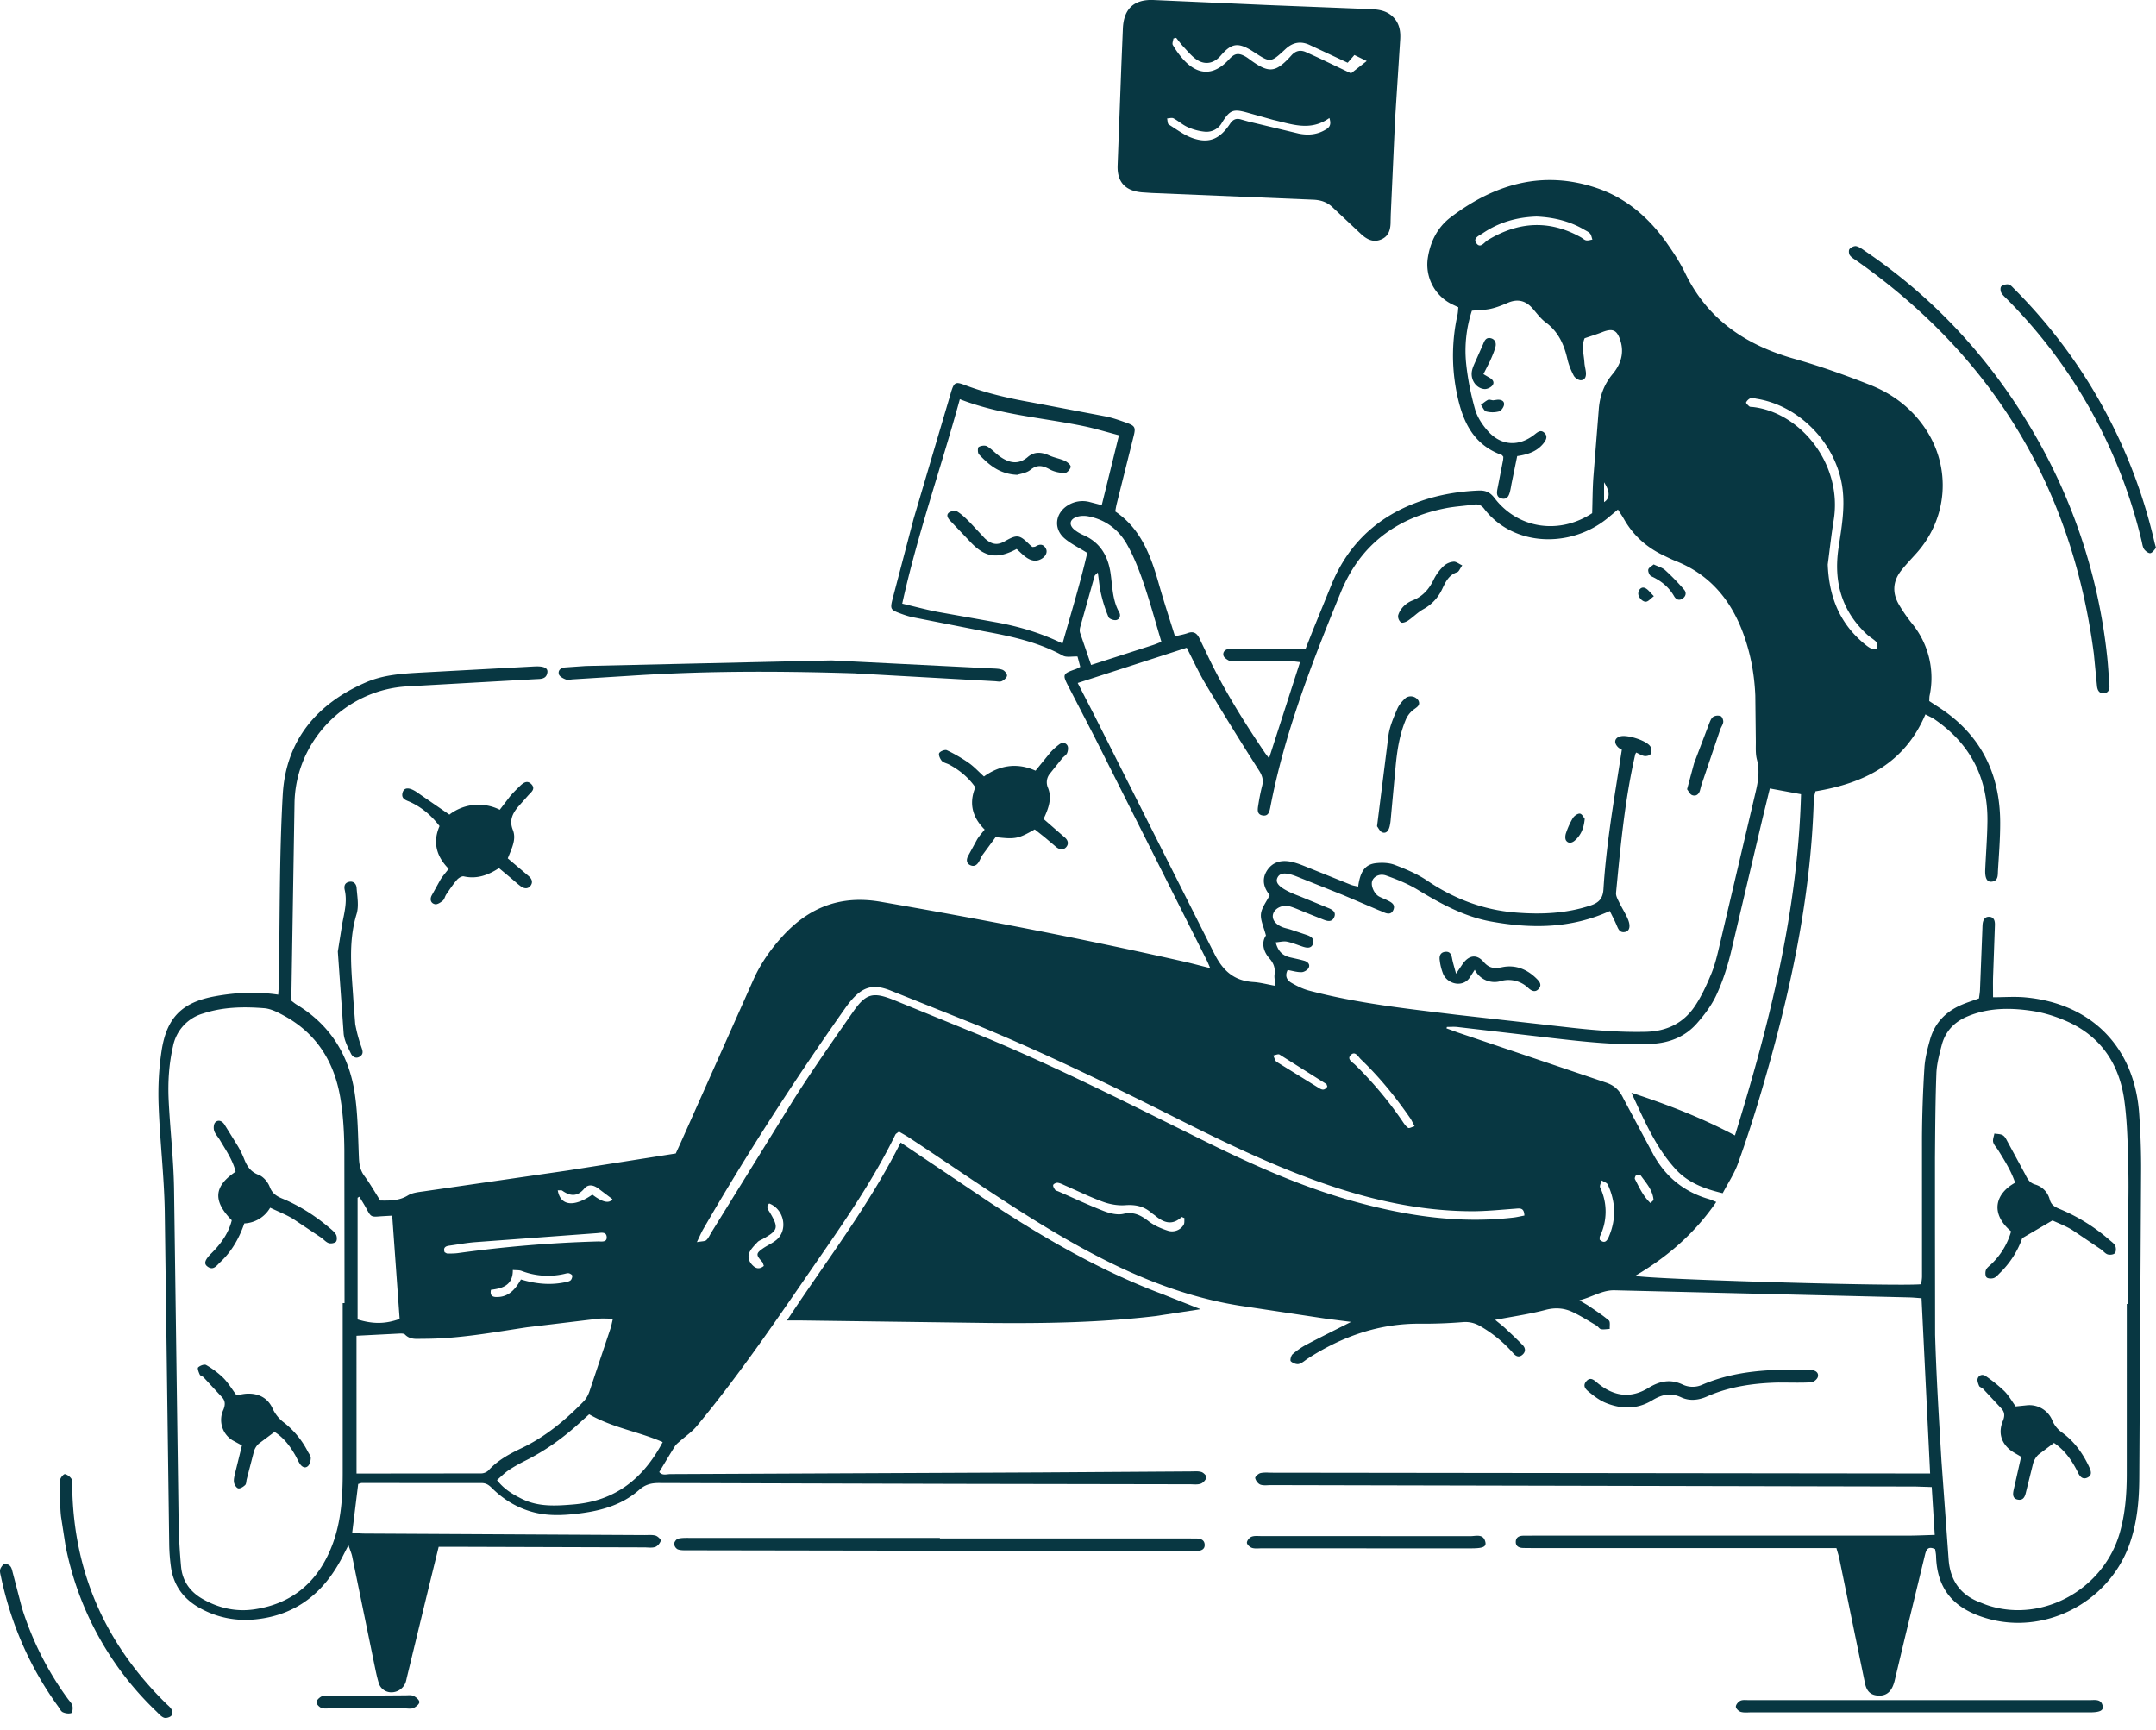
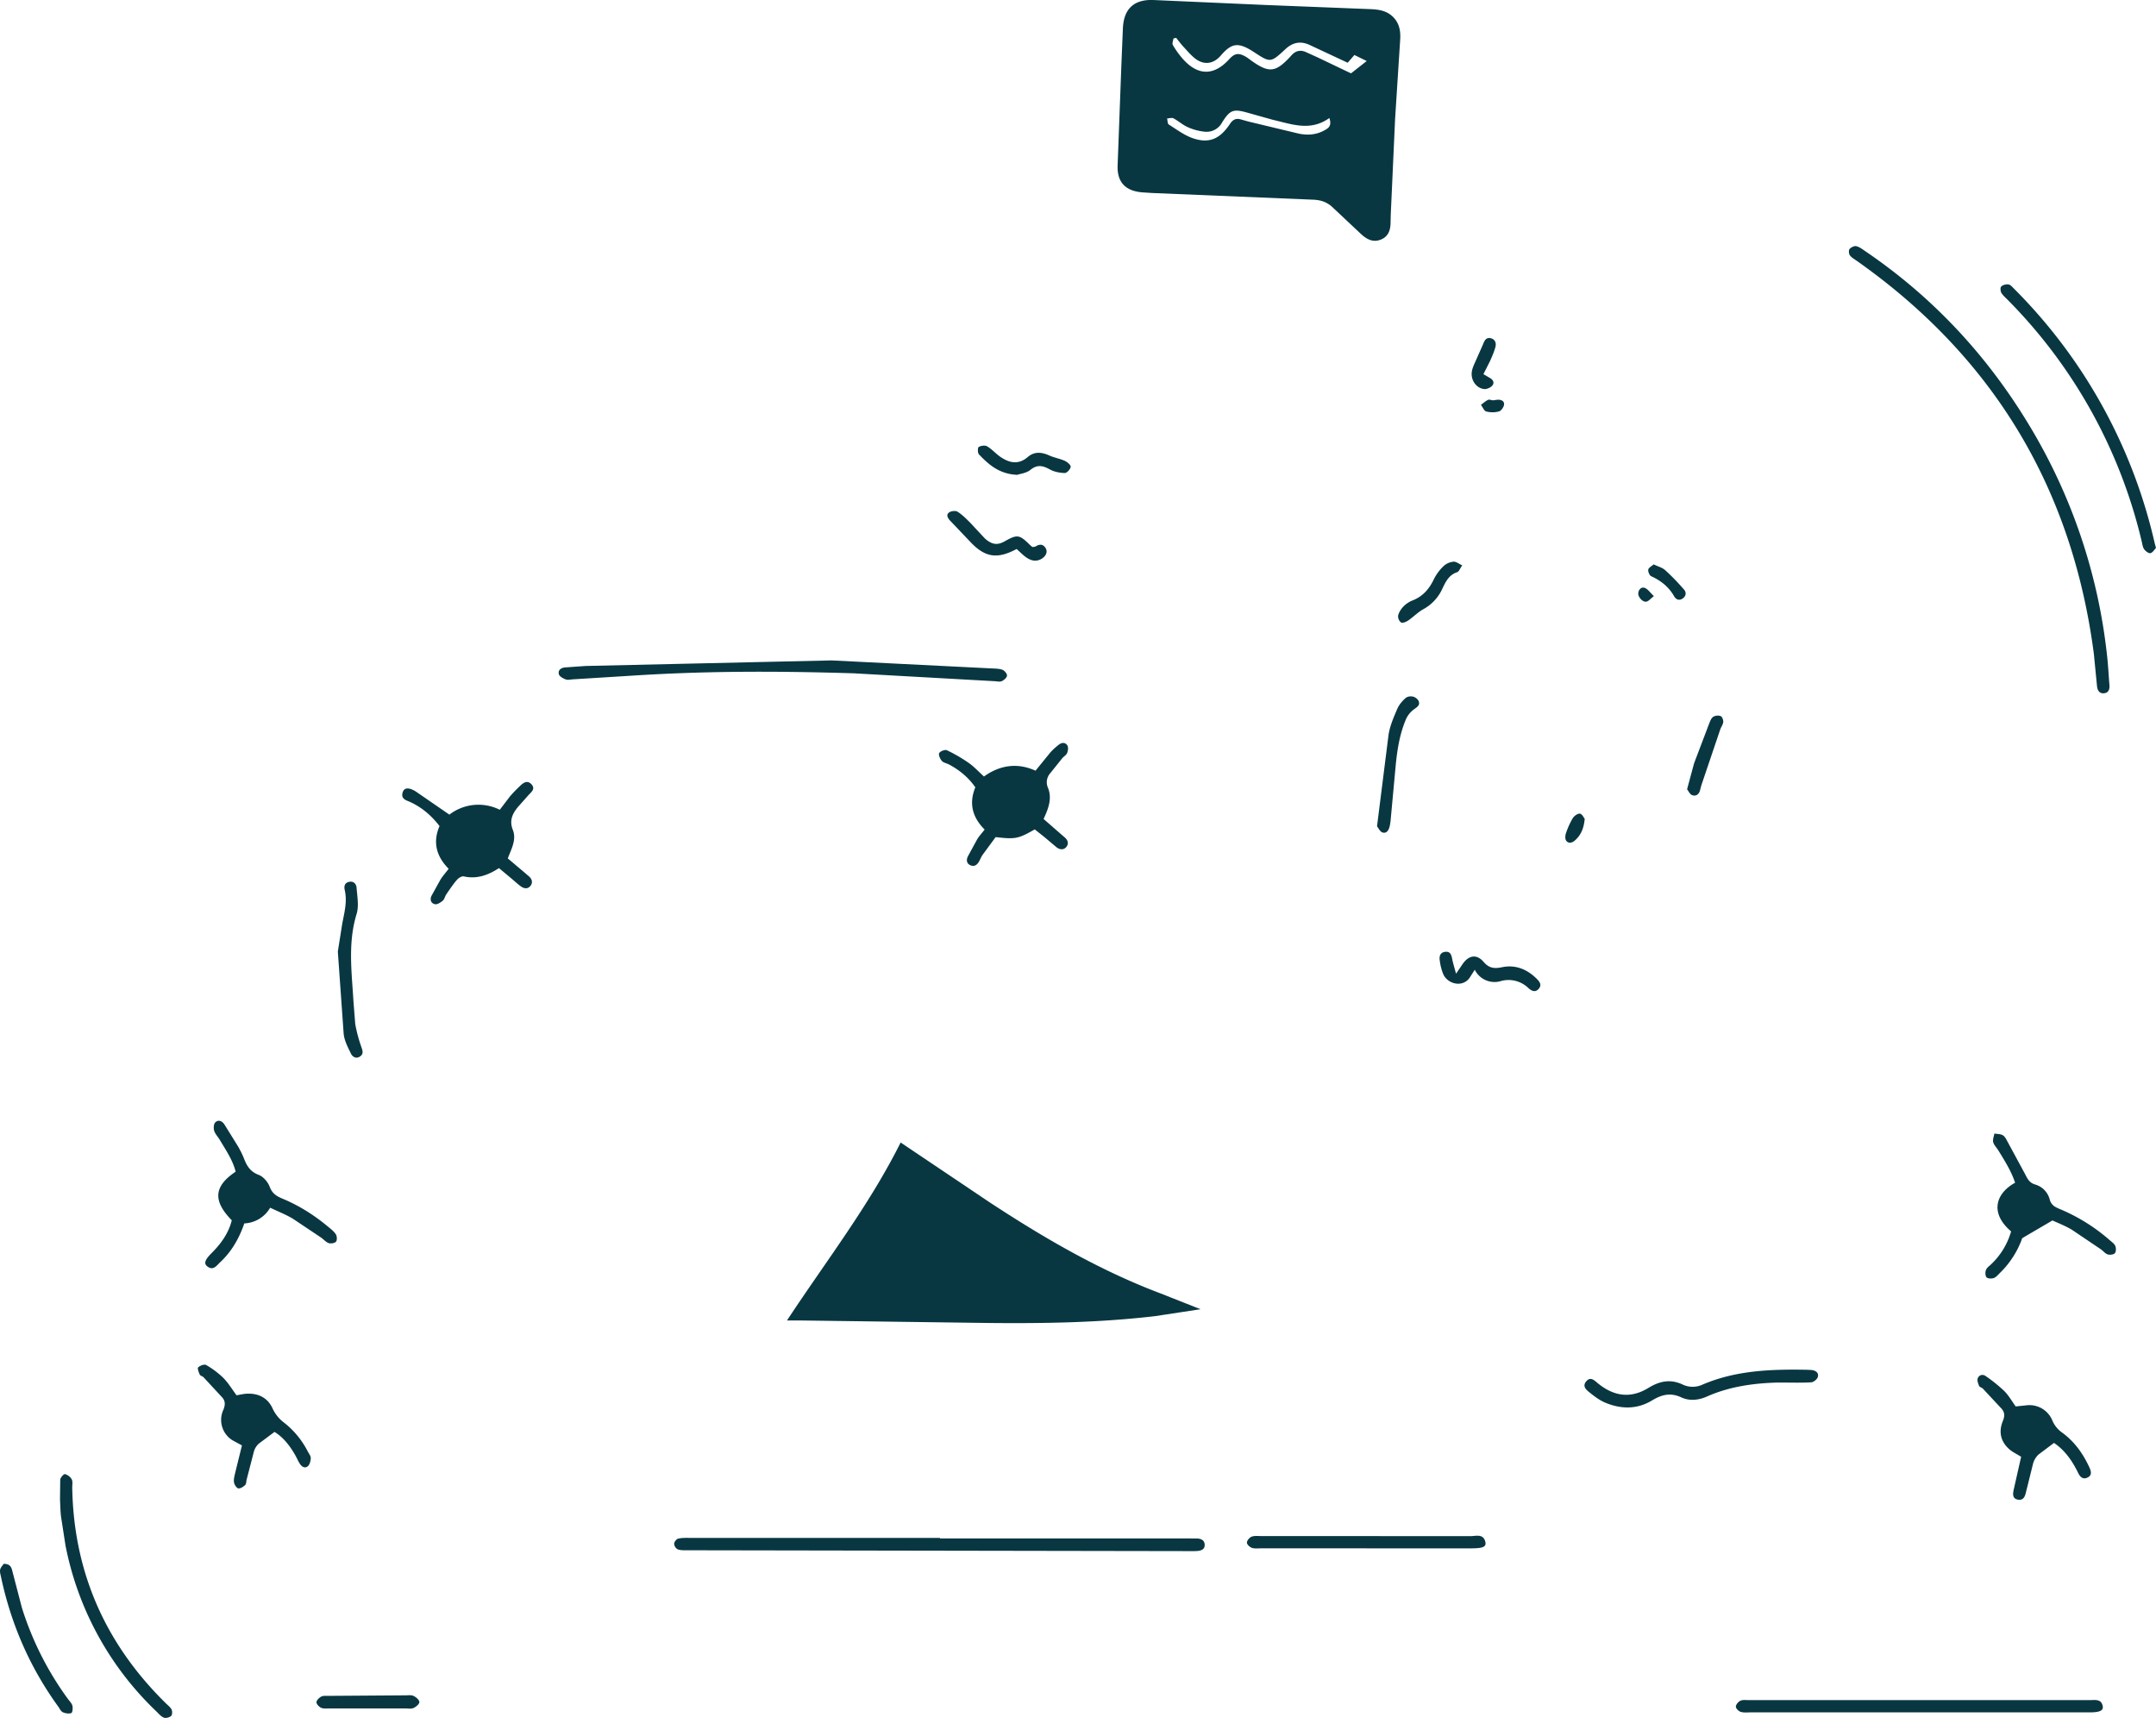
<svg xmlns="http://www.w3.org/2000/svg" width="81" height="65" fill="#083742">
-   <path d="M54.35 38.637l.405.148 5.576 1.885c.325.108.513.29.663.606l1.131 2.115c.462.83 1.149 1.387 2.067 1.654.084.024.164.063.287.112-.802 1.17-1.828 2.061-3.04 2.772.322.13 9.991.41 10.739.317.01-.094.031-.195.031-.296l-.001-5.209c.005-.875.036-1.75.091-2.623.022-.357.115-.715.212-1.062.174-.62.586-1.046 1.172-1.301.207-.09.423-.156.667-.245.012-.101.034-.216.038-.333l.089-2.264c.003-.061.003-.121.008-.181.014-.168.083-.307.271-.287.168.018.196.167.192.311l-.069 1.947c-.007.237-.001.476-.001.763.423 0 .829-.033 1.23.006 2.484.237 4.087 1.882 4.26 4.368.048.693.075 1.388.073 2.082l-.069 11.599c-.005.88-.084 1.749-.399 2.581-.812 2.139-3.185 3.333-5.343 2.695-1.058-.313-1.855-.94-1.893-2.336-.003-.089-.023-.177-.034-.26-.299-.143-.345.058-.393.258l-.736 3.035-.388 1.628a1.42 1.42 0 0 1-.052.173c-.106.292-.297.424-.578.406-.263-.017-.42-.146-.487-.452l-.403-1.95-.564-2.749c-.025-.118-.064-.232-.108-.391h-.533-10.84c-.136 0-.272 0-.408-.004-.154-.005-.274-.07-.266-.239s.134-.221.286-.222l.363-.002 14.105-.001c.313 0 .626-.016.986-.026l-.113-1.798-.599-.02-24.218-.053c-.136 0-.283.025-.404-.018-.088-.032-.176-.151-.196-.246-.01-.05.118-.169.199-.188.144-.033.3-.015.451-.015l24.127.029h.58l-.323-6.583c-.169-.012-.317-.027-.465-.031l-11.062-.267c-.465-.012-.829.249-1.327.376.164.1.275.159.377.229.248.17.503.334.73.529.059.051.025.209.034.317-.11.005-.223.029-.328.01-.064-.012-.11-.102-.174-.139-.299-.175-.592-.364-.905-.51s-.644-.171-1.005-.076c-.597.158-1.212.245-1.894.375.146.121.27.214.382.318.221.206.441.412.651.628.108.111.122.248-.003.36-.131.119-.25.064-.351-.052a4.81 4.81 0 0 0-1.257-1.028 1.08 1.08 0 0 0-.647-.14c-.527.042-1.057.062-1.585.058-1.547-.012-2.936.476-4.221 1.305-.114.073-.221.179-.345.209-.092.021-.23-.035-.301-.104-.035-.033.008-.21.068-.264a2.77 2.77 0 0 1 .52-.36c.533-.282 1.073-.548 1.676-.853l-.893-.114-3.314-.499c-2.705-.436-5.108-1.634-7.408-3.038-1.688-1.03-3.31-2.168-4.963-3.256-.134-.089-.277-.165-.408-.243-.068.057-.116.078-.133.113-.803 1.649-1.839 3.154-2.878 4.658-1.476 2.138-2.926 4.295-4.587 6.296-.178.215-.42.377-.631.565-.065.058-.14.113-.185.185-.201.318-.391.642-.591.973.118.144.28.078.416.077l13.923-.063 5.624-.037c.136 0 .279-.017.405.021.082.024.204.152.191.202-.025.094-.122.206-.214.238-.122.044-.269.022-.404.022L36 55.748l-11.247-.032c-.286-.001-.515.058-.738.256-.674.596-1.51.806-2.376.902-.524.059-1.054.078-1.577-.056-.618-.158-1.141-.476-1.587-.919-.116-.116-.219-.182-.385-.182-1.496.003-2.994-.002-4.49-.002-.043 0-.084.021-.143.036l-.226 1.84c.158.008.314.023.471.024l10.522.056c.136 0 .279-.015.405.02.082.023.21.148.197.191-.028.094-.12.205-.21.236-.122.042-.269.017-.405.016l-7.211-.022h-.519l-.404 1.648-.79 3.255c-.018.074-.029.15-.059.218a.57.57 0 0 1-.54.345.49.49 0 0 1-.465-.37c-.065-.216-.109-.439-.155-.66l-.838-4.079c-.023-.111-.071-.215-.139-.419l-.236.461c-.686 1.32-1.72 2.165-3.236 2.325-.74.078-1.446-.058-2.101-.417-.622-.341-1.005-.858-1.098-1.57a6.93 6.93 0 0 1-.062-.811l-.168-12.549c-.025-1.327-.184-2.651-.231-3.978-.025-.675.01-1.361.111-2.028.191-1.255.77-1.829 2.009-2.054.772-.141 1.555-.181 2.374-.06.007-.135.019-.267.021-.398.043-2.371.014-4.745.148-7.11.115-2.04 1.276-3.43 3.142-4.232.65-.279 1.348-.322 2.043-.361l4.256-.23c.354-.019.526.049.502.223-.037.269-.269.244-.459.255l-4.799.27c-2.328.126-4.202 2.058-4.242 4.381l-.113 6.975c-.003.151 0 .301 0 .459.073.054.129.102.191.14 1.262.761 1.97 1.903 2.184 3.331.12.802.123 1.623.158 2.436.011.25.051.463.205.672.214.29.394.606.595.923.357.004.707.014 1.043-.193.171-.104.4-.124.608-.154l5.38-.78 4.072-.641.19-.415 2.73-6.119c.274-.612.656-1.152 1.109-1.645.995-1.082 2.186-1.534 3.668-1.277 3.824.662 7.633 1.396 11.418 2.253.303.069.603.151.964.24-.058-.134-.084-.202-.116-.267l-4.249-8.456-.956-1.85c-.239-.46-.228-.486.27-.661.055-.019.105-.052.17-.084l-.104-.389c-.206-.009-.413.043-.55-.033-.93-.512-1.945-.728-2.972-.916l-2.665-.525c-.161-.033-.32-.087-.475-.145-.358-.133-.382-.165-.29-.529l.793-3.02 1.386-4.687.024-.087c.113-.36.166-.389.511-.258.808.307 1.644.499 2.494.649l2.802.532c.265.053.524.146.779.237.324.115.354.174.272.501l-.637 2.547c-.022.086-.035.175-.055.284.985.665 1.348 1.698 1.652 2.771.181.636.389 1.264.593 1.92.196-.048.343-.071.479-.121.218-.082.346.005.437.195l.294.612c.606 1.288 1.359 2.491 2.153 3.668.041.062.089.119.171.227l1.164-3.611c-.139-.014-.252-.036-.367-.036-.681-.003-1.36 0-2.041 0-.075 0-.164.029-.223-.001-.095-.048-.223-.122-.245-.208-.04-.161.095-.249.244-.255.302-.013.604-.006.907-.006h1.936l.277-.704.718-1.761c.649-1.538 1.787-2.555 3.358-3.09.69-.235 1.403-.354 2.133-.385.268-.012.439.058.608.28.877 1.15 2.421 1.392 3.67.57.014-.431.014-.882.044-1.333l.208-2.615c.043-.475.204-.905.518-1.28.306-.366.442-.789.287-1.267-.127-.391-.289-.459-.68-.306-.21.083-.426.149-.66.229-.126.292-.028.607-.008.918.007.12.043.238.055.357.015.147-.021.299-.189.303-.091.002-.224-.089-.269-.175-.104-.199-.191-.414-.24-.633-.125-.542-.339-1.015-.806-1.361-.191-.141-.338-.344-.497-.526-.262-.299-.566-.373-.936-.213-.207.09-.421.175-.64.223s-.447.048-.706.072a4.82 4.82 0 0 0-.216 1.984c.061.581.177 1.162.336 1.724.083.293.273.577.477.809.498.565 1.172.601 1.763.13.114-.09.225-.184.356-.066.144.13.078.273-.025.401-.242.303-.58.42-.989.48l-.205 1c-.021.103-.035.209-.06.311-.041.171-.104.338-.328.28-.196-.052-.176-.218-.146-.372l.208-1.066c.008-.044.007-.088.011-.126-.025-.028-.04-.062-.064-.07-1.155-.42-1.515-1.399-1.714-2.472a7.03 7.03 0 0 1 .055-2.79c.019-.087.02-.177.032-.286l-.243-.115a1.66 1.66 0 0 1-.906-1.723c.092-.625.368-1.17.865-1.546 1.645-1.247 3.463-1.78 5.486-1.095 1.12.379 1.986 1.137 2.657 2.104.241.346.476.704.658 1.082.843 1.746 2.277 2.711 4.097 3.227.97.276 1.926.615 2.865.987.84.334 1.553.873 2.065 1.638.986 1.471.845 3.371-.34 4.689-.192.213-.392.421-.568.646-.312.399-.338.834-.087 1.269a5.96 5.96 0 0 0 .487.708 3.22 3.22 0 0 1 .669 2.723c-.011.058-.008.12-.013.2l.293.192c1.605 1.014 2.367 2.49 2.372 4.367.002.603-.047 1.207-.083 1.811-.01.171.017.391-.241.417-.173.018-.251-.137-.238-.451.027-.604.075-1.207.083-1.81.021-1.632-.639-2.92-1.993-3.844-.097-.066-.208-.112-.337-.182-.776 1.829-2.287 2.587-4.131 2.891-.022.104-.059.203-.062.303-.108 3.788-.926 7.449-1.996 11.062-.261.881-.544 1.757-.854 2.621-.136.378-.368.723-.572 1.112-.677-.158-1.296-.389-1.759-.891-.765-.83-1.195-1.864-1.672-2.883 1.328.434 2.615.928 3.891 1.604 1.301-4.203 2.361-8.422 2.482-12.819l-1.172-.216-.282 1.158-1.185 5.022c-.133.539-.308 1.077-.541 1.58-.181.389-.452.75-.739 1.073-.439.495-1.022.726-1.688.761-1.29.065-2.565-.082-3.841-.229l-3.465-.404c-.129-.014-.261-.002-.392-.002l-.014.053.001.004zM40.487 25.656l.638 1.239 4.479 8.897c.327.664.739 1.053 1.479 1.102.274.018.545.093.836.144-.017-.184-.05-.306-.035-.422.032-.238-.025-.421-.192-.609-.248-.28-.3-.616-.131-.86-.084-.329-.211-.578-.187-.81s.2-.448.327-.704a5.74 5.74 0 0 1-.073-.106c-.187-.28-.2-.571-.009-.848s.481-.364.799-.319c.191.027.381.095.563.167l1.764.71c.088.035.184.048.28.072.078-.57.26-.832.662-.88.232-.027.495-.019.711.063.42.16.847.34 1.217.59 1.011.684 2.106 1.103 3.324 1.201.956.077 1.901.04 2.822-.267.305-.102.459-.26.48-.61.046-.752.132-1.504.233-2.251.134-.986.3-1.966.457-2.988-.034-.023-.103-.053-.151-.104-.163-.171-.115-.347.102-.401.272-.066.984.162 1.122.383.045.073.045.206.008.285-.024.052-.156.085-.23.073-.109-.018-.209-.086-.311-.131-.023.044-.034.056-.036.071-.394 1.711-.553 3.455-.721 5.197-.012.118.065.251.122.367.103.217.24.419.329.64.102.251.054.429-.102.464-.222.051-.272-.126-.339-.281-.075-.172-.163-.338-.244-.504-1.471.666-2.951.666-4.446.397-1.013-.181-1.899-.666-2.77-1.195-.369-.224-.78-.39-1.189-.535-.251-.089-.479.044-.527.222s.085.473.267.568c.093.049.193.086.289.132.152.074.331.155.246.364-.088.214-.265.143-.423.069-.041-.019-.084-.033-.126-.051l-1.333-.568-1.766-.706c-.391-.153-.606-.138-.7.034-.104.19.027.356.458.561.15.072.307.127.46.19l1.005.414c.152.063.28.156.198.339s-.238.152-.389.093l-.673-.268c-.196-.078-.389-.169-.59-.23-.273-.084-.574.057-.64.279-.057.197.079.392.358.5.098.038.204.056.304.089l.601.201c.158.053.293.142.237.324-.058.189-.225.168-.379.118-.2-.065-.397-.15-.603-.191-.126-.025-.266.014-.421.027.089.346.271.502.544.565.176.041.354.076.528.126.13.037.231.137.166.266-.041.082-.173.162-.267.164-.174.003-.349-.052-.522-.082-.117.23-.023.387.142.482.206.119.427.229.656.29 1.816.482 3.68.681 5.538.908l4.053.457c1.022.119 2.043.209 3.074.184.788-.019 1.414-.33 1.843-.974.249-.373.438-.791.61-1.206.137-.333.221-.69.304-1.042l1.358-5.771c.1-.416.162-.812.051-1.238-.06-.229-.037-.48-.041-.721l-.019-1.676c-.029-.711-.146-1.411-.368-2.09-.447-1.374-1.254-2.432-2.641-2.976-.154-.061-.302-.137-.452-.209-.631-.303-1.129-.749-1.475-1.361-.064-.114-.14-.222-.225-.357l-.401.334c-1.4 1.132-3.539 1.059-4.627-.364-.107-.14-.223-.179-.389-.155-.343.05-.692.067-1.033.132-1.87.361-3.232 1.38-3.961 3.159-1.076 2.626-2.109 5.269-2.647 8.072-.034.173-.071.354-.292.316-.232-.041-.184-.245-.16-.404.037-.238.084-.476.143-.709.056-.219.007-.383-.12-.581-.683-1.067-1.349-2.146-1.999-3.233-.261-.436-.472-.903-.715-1.374l-4.096 1.324zm39.419 23.332h.038v-2.49c.004-.845.036-1.691.017-2.536-.021-.874-.032-1.754-.15-2.617-.184-1.355-.871-2.405-2.158-2.975-.409-.181-.852-.322-1.294-.389-.826-.126-1.657-.128-2.452.209-.491.208-.823.561-.957 1.074-.092.349-.187.707-.201 1.064-.04 1.054-.044 2.111-.053 3.166v2.671l.005 3.985c.047 1.584.145 3.166.24 4.748l.269 3.703c.059.761.429 1.305 1.153 1.588.126.05.251.102.381.142 2.021.624 4.275-.627 4.887-2.716.214-.731.27-1.483.271-2.239l.001-6.386.002-.002zm-67.03-.031h.068l-.007-5.753c-.006-.662-.043-1.332-.155-1.982-.228-1.33-.889-2.396-2.104-3.059-.236-.129-.497-.267-.756-.286-.77-.061-1.544-.048-2.288.198a1.6 1.6 0 0 0-1.135 1.239c-.153.669-.195 1.346-.162 2.025.054 1.101.183 2.199.202 3.298l.171 12.501a22.59 22.59 0 0 0 .093 1.717c.048.529.324.933.787 1.203.608.355 1.271.506 1.961.404 1.486-.218 2.451-1.097 2.957-2.484.309-.847.366-1.739.367-2.633v-6.387l.001-.001zm23.185-33.96c-.71 2.59-1.591 5.073-2.165 7.681.476.112.897.227 1.323.309l2.182.389c.859.155 1.693.397 2.518.8.328-1.165.67-2.279.929-3.403-.313-.196-.602-.335-.842-.536-.436-.364-.371-.953.113-1.252a1.04 1.04 0 0 1 .827-.123l.446.116.647-2.625c-.456-.12-.869-.247-1.29-.336-1.545-.325-3.14-.418-4.687-1.019zM13.396 55.359l4.684-.005a.41.41 0 0 0 .272-.113c.344-.378.781-.616 1.231-.83.9-.428 1.652-1.051 2.34-1.758.1-.102.176-.244.223-.381l.789-2.359c.036-.111.057-.227.092-.371-.21 0-.391-.017-.568.003l-2.652.319c-1.299.194-2.592.436-3.911.433-.237 0-.482.044-.681-.16-.048-.049-.17-.038-.257-.034l-1.564.08.001 5.175zm8.739-2.226l-.292.262c-.634.587-1.327 1.092-2.103 1.479-.215.108-.428.224-.628.358-.156.105-.29.243-.44.373.268.348.593.535.929.703.624.312 1.288.267 1.953.211 1.556-.131 2.615-.964 3.343-2.341-.9-.396-1.874-.533-2.762-1.044zm4.046-6.467c.189-.036.3-.025.355-.075.085-.078.133-.199.197-.301l3.099-5.004c.705-1.107 1.459-2.184 2.21-3.262.488-.701.751-.77 1.532-.457l3.437 1.403c2.872 1.198 5.639 2.617 8.428 3.99 1.748.86 3.528 1.647 5.412 2.171 1.966.547 3.956.848 6 .613.142-.016.282-.051.419-.076-.009-.311-.178-.271-.351-.258-.542.04-1.084.096-1.627.095-1.862-.005-3.659-.394-5.411-.992-1.99-.679-3.879-1.594-5.753-2.538-2.427-1.222-4.871-2.407-7.383-3.446L33.424 37.2c-.628-.241-1.012-.121-1.447.386-.088.102-.169.213-.247.324-1.888 2.679-3.667 5.429-5.309 8.267-.073.125-.129.26-.241.491l.001-.001zM43.633 24.11c-.231-.77-.427-1.496-.67-2.206-.17-.496-.364-.993-.621-1.448-.314-.557-.806-.935-1.453-1.058-.142-.027-.306-.024-.44.023-.266.092-.298.301-.086.478.103.085.225.153.349.208.613.27.908.764 1.007 1.401.078.503.065 1.025.327 1.49.07.124.023.266-.106.296-.088.021-.263-.039-.292-.108a5.28 5.28 0 0 1-.277-.852c-.062-.256-.082-.52-.127-.825-.067.072-.111.098-.121.133l-.539 1.913c-.019.069-.027.153-.006.218l.414 1.209 2.313-.744c.113-.036.221-.084.329-.126l-.001-.001zM14.735 45.671l-.418.024c-.38.032-.378.031-.559-.304-.08-.147-.17-.287-.256-.431-.023.013-.045.026-.067.039v4.572c.586.179 1.043.172 1.579-.019l-.279-3.882zm53.933-24.47c.047 1.265.477 2.255 1.402 3.009.081.066.169.133.265.169.056.022.188-.005.192-.029.015-.073.013-.181-.032-.229-.102-.109-.241-.18-.351-.283-.956-.884-1.259-1.983-1.072-3.247.111-.744.249-1.484.149-2.247-.215-1.649-1.592-3.1-3.224-3.363-.074-.012-.158-.046-.221-.024-.071.024-.142.092-.175.16-.013.025.07.111.122.152.03.024.087.017.132.022 1.784.204 3.376 2.142 3.037 4.246-.094.58-.156 1.164-.223 1.663zM16.703 47.046c.034.015.073.049.113.049.135 0 .272 0 .406-.019 1.736-.24 3.479-.387 5.231-.436.138-.004.359.05.34-.175-.018-.207-.233-.145-.372-.136l-4.559.337c-.33.025-.658.088-.986.133-.138.019-.232.072-.172.247zm27.795-1.282l-.102-.044c-.345.323-.663.224-.974-.032-.058-.048-.123-.087-.18-.136-.281-.24-.597-.301-.967-.274-.274.02-.571-.031-.83-.125-.48-.174-.941-.402-1.41-.606-.096-.042-.192-.095-.294-.111-.055-.009-.159.039-.172.082-.016.05.035.13.073.184.023.032.079.04.12.058.565.247 1.124.512 1.699.735.23.09.515.161.744.109.395-.09.657.054.947.276.208.16.465.274.717.354a.51.51 0 0 0 .597-.214c.043-.063.024-.169.033-.256zM57.73 8.135c-.749.024-1.42.219-2.022.627-.125.085-.369.175-.253.358.155.244.308-.02.437-.098 1.152-.699 2.317-.772 3.506-.104.065.037.124.099.193.112.074.014.157-.017.235-.029-.028-.076-.039-.168-.088-.226-.056-.065-.146-.102-.224-.149-.558-.329-1.17-.463-1.785-.491zM19.571 48.068c.547.164 1.068.217 1.598.117.088-.016.184-.029.256-.075.047-.031.077-.119.076-.181 0-.034-.079-.083-.129-.093s-.118.012-.176.025a2.76 2.76 0 0 1-1.601-.114c-.089-.034-.195-.023-.329-.035.007.589-.408.694-.821.745-.043.212.052.267.191.271.453.014.712-.265.934-.658zm33.575-5.755c-.071-.132-.111-.227-.169-.31-.548-.793-1.152-1.54-1.851-2.207-.103-.099-.217-.336-.387-.151-.139.151.071.26.17.356A13.98 13.98 0 0 1 52.7 42.14c.058.086.12.18.204.233.043.027.139-.033.241-.06zm-24.448 5.246c-.029-.072-.035-.122-.064-.153-.236-.259-.238-.317.031-.505.16-.111.345-.189.496-.311.459-.368.305-1.16-.262-1.376-.142.133-.032.24.035.355.327.56.299.656-.277.979-.065.037-.144.061-.193.113-.111.119-.234.238-.303.381-.085.177-.024.357.115.495.115.115.247.164.421.023zm31.401-.986c.182.165.273.053.341-.103.285-.66.264-1.318-.036-1.965-.034-.073-.151-.105-.23-.157-.022.089-.087.198-.057.264a2.12 2.12 0 0 1-.008 1.835c-.016.037-.007.085-.01.128v-.002zm-39.144-1.853c.102.591.613.639 1.3.161.378.289.629.346.755.171l-.534-.403c-.177-.132-.377-.173-.526.006-.262.313-.527.288-.826.077-.03-.022-.085-.008-.17-.013zm28.911-3.902c-.018-.043-.021-.083-.042-.096l-1.751-1.103c-.053-.032-.157.022-.237.035.043.083.063.2.132.243l1.573.973c.111.068.214.12.326-.05v-.002zm12.143 4.381c.076-.082.115-.104.113-.123-.034-.375-.283-.639-.488-.925-.02-.028-.122-.03-.158-.005s-.071.116-.053.151c.161.311.305.637.585.902zm-1.745-27.079v.744c.227-.143.227-.391 0-.744z" />
  <path d="M47.567.188l3.918.155c.326.012.633.063.869.311.226.237.271.527.25.84l-.191 2.98-.162 3.571-.007.271c.002.288-.058.552-.349.678-.307.133-.554-.005-.776-.215l-1.023-.961c-.218-.219-.459-.304-.766-.316l-6.064-.252-.361-.024c-.622-.054-.935-.378-.917-.999l.142-3.799.056-1.356c.031-.741.416-1.102 1.154-1.071l4.227.187-.001-.001zm3.063 2.168l-1.421-.664c-.341-.161-.639-.103-.914.152-.561.52-.563.518-1.189.11l-.076-.049c-.523-.321-.766-.282-1.167.184-.258.299-.596.366-.919.141-.181-.127-.327-.308-.481-.472-.099-.105-.183-.224-.274-.336l-.103.023c-.01.083-.057.188-.023.246a3.31 3.31 0 0 0 .368.514c.57.647 1.175.651 1.75.019.199-.218.338-.247.596-.108.093.05.174.119.261.18.63.444.879.422 1.399-.126l.092-.101c.152-.163.328-.204.534-.112l.454.206 1.24.593.59-.463-.463-.227-.251.29h-.002zm-.687 2.078c-.715.513-1.416.228-2.112.07l-.956-.268c-.541-.152-.661-.113-.965.37a.66.66 0 0 1-.64.343 2.04 2.04 0 0 1-.644-.171c-.191-.083-.351-.232-.536-.331-.063-.034-.162 0-.243.003.02.078.014.197.063.228.304.19.602.419.937.526.6.192.994.007 1.368-.557.099-.148.212-.206.377-.168l.303.085 1.887.453c.327.07.663.053.968-.116.139-.077.3-.156.194-.466zm-16.105 38.49l3.312 2.226c2.045 1.345 4.155 2.576 6.456 3.444l1.498.592-1.701.259c-2.059.243-4.127.278-6.197.259l-7.113-.095c-.145-.002-.29 0-.527 0 1.479-2.246 3.081-4.309 4.27-6.684l.001-.001zM79.249 25.72c.017.167-.024.316-.217.326-.167.01-.232-.121-.248-.268l-.119-1.217c-.812-6.205-3.762-11.126-8.88-14.743-.098-.07-.212-.13-.282-.221-.044-.056-.056-.194-.017-.24.055-.066.181-.127.257-.108.126.032.239.123.351.199 2.499 1.7 4.517 3.858 6.086 6.435a21.11 21.11 0 0 1 2.987 8.8c.037.345.054.691.082 1.037zm-40.373 5.439c-.623.355-.728.376-1.47.29l-.487.662c-.052.072-.085.159-.128.238-.071.132-.172.225-.328.16s-.164-.207-.097-.342l.345-.633c.076-.126.18-.236.282-.368-.456-.454-.602-.976-.35-1.587-.258-.37-.591-.645-.981-.854-.093-.05-.216-.068-.28-.141s-.132-.228-.097-.291c.039-.072.22-.14.289-.107a5.77 5.77 0 0 1 .819.475c.196.136.36.317.574.511.592-.424 1.247-.531 1.937-.218l.551-.678a2.36 2.36 0 0 1 .333-.305c.112-.087.247-.08.315.04.04.072.022.198-.013.282-.032.077-.126.127-.184.196l-.452.564a.51.51 0 0 0-.082.544c.16.396.022.769-.165 1.171l.596.52.205.178c.121.106.15.244.048.36s-.25.095-.368.001l-.45-.38-.366-.29h.003zm-19.8 1.089l.55.465.241.206c.12.103.16.234.064.36s-.24.111-.363.021-.232-.193-.348-.29l-.474-.396c-.404.263-.83.422-1.321.311-.075-.017-.201.061-.26.132-.147.17-.272.36-.4.546-.051.074-.066.181-.131.235-.081.068-.206.151-.292.132-.155-.032-.2-.178-.126-.324l.328-.593c.087-.14.199-.265.312-.413-.456-.46-.609-.992-.343-1.605-.302-.393-.652-.692-1.084-.896-.154-.073-.377-.111-.302-.368.052-.176.217-.208.495-.035l1.261.869a1.79 1.79 0 0 1 1.893-.183l.382-.5c.116-.138.246-.266.376-.392s.277-.23.43-.068c.166.176-.004.295-.114.415l-.391.44c-.207.253-.332.509-.192.861.143.36-.048.704-.19 1.07zm16.237 25.55h9.386l.272.002c.151.005.277.06.288.225.012.174-.117.229-.265.243-.09.008-.181.006-.272.006l-18.909-.032c-.12 0-.249.005-.356-.037a.26.26 0 0 1-.129-.208c.003-.069.084-.176.149-.191.143-.035.298-.029.449-.029h9.386v.022h.001zm-3.162-32.5c-3.202-.101-5.829-.082-8.456.089l-2.171.135c-.091.006-.192.033-.27.003-.099-.038-.234-.11-.257-.193-.043-.157.081-.245.236-.258l.769-.054 9.241-.209 6.02.301c.135.007.279.006.402.053.078.03.173.148.168.219s-.111.167-.193.205c-.074.035-.178.008-.268.003l-5.221-.292zm39.963 39.033h-6.302c-.136 0-.279.019-.406-.015-.08-.022-.188-.125-.19-.195-.003-.076.088-.186.166-.224.087-.043.206-.026.311-.026h12.831c.19 0 .419-.05.474.224.034.169-.107.237-.491.237h-6.393l-.001-.001zM81 20.584c-.053.054-.116.171-.206.197-.064.018-.186-.072-.238-.145-.058-.082-.069-.198-.094-.3a19.13 19.13 0 0 0-5.033-9.07c-.084-.086-.182-.167-.241-.268-.036-.063-.042-.201 0-.238.065-.058.185-.089.272-.074.077.014.146.1.209.163a19.69 19.69 0 0 1 5.278 9.541c.01.043.024.087.053.195l-.001.001zM2.254 56.344l.009-.755c.008-.079.134-.219.178-.208.097.023.206.106.253.195s.018.206.02.311c.054 3.189 1.253 5.883 3.524 8.111.074.073.167.141.21.231.031.066.025.2-.02.239-.065.055-.197.091-.271.062-.106-.041-.19-.144-.276-.228a11.71 11.71 0 0 1-3.421-6.244l-.166-1.072c-.028-.224-.029-.452-.039-.644zm64.573-4.404c-.837.02-1.793.124-2.695.525-.316.141-.659.177-.969.032-.407-.189-.739-.101-1.1.118-.554.335-1.153.33-1.742.087-.205-.084-.394-.222-.568-.362-.133-.106-.328-.245-.159-.444s.315-.024.456.088c.607.487 1.23.558 1.885.156.424-.26.829-.337 1.282-.124a.88.88 0 0 0 .747.002c1.255-.537 2.58-.581 3.915-.557l.181.009c.155.018.279.103.235.261-.024.086-.157.196-.247.201-.361.023-.724.009-1.221.009h.002zm-15.492 6.229h-3.937c-.121 0-.249.019-.359-.016-.082-.026-.192-.126-.193-.195-.001-.077.092-.192.171-.224.105-.043.236-.026.357-.026l7.872.003c.206 0 .486-.103.559.223.04.179-.094.236-.534.236h-3.936zm-38.643-22.42l.167-1.053c.079-.415.191-.824.094-1.251-.034-.148-.01-.278.164-.315s.271.087.28.224c.024.328.093.684 0 .985-.333 1.089-.182 2.182-.118 3.277l.067.856a5.58 5.58 0 0 0 .229.859c.049.142.093.26-.047.358-.151.105-.285.013-.342-.104-.117-.239-.251-.493-.275-.751l-.219-3.085zM.14 58.751c.254.001.292.141.33.296l.353 1.355a11.74 11.74 0 0 0 1.724 3.419c.062.085.148.166.173.261.023.088.003.261-.041.276-.093.033-.225.012-.321-.032-.073-.034-.115-.135-.168-.209C1.121 62.644.412 61.01.035 59.23c-.019-.088-.049-.185-.028-.267s.097-.158.132-.212zm13.682 5.433h-1.446c-.105 0-.221.016-.311-.024-.079-.034-.178-.139-.176-.21s.102-.169.181-.211c.073-.039.176-.026.266-.027l2.891-.02c.105 0 .224-.019.311.023.094.044.216.15.217.229s-.126.182-.22.224-.207.016-.312.016h-1.402zm41.91-50.127l.225.132c.123.065.202.173.114.289-.06.079-.199.144-.297.139-.3-.019-.527-.328-.478-.655.024-.159.107-.311.171-.462l.253-.571c.053-.137.113-.261.284-.223.161.036.217.178.181.318-.047.187-.128.366-.206.543l-.248.49z" />
  <path d="M56.092 15.04l.166-.022c.134-.007.265.04.248.185-.011.094-.106.23-.19.254a.94.94 0 0 1-.478.002c-.084-.023-.134-.163-.2-.25.088-.063.17-.139.266-.186.045-.022.116.009.188.017zm-4.358 16.005l.432-3.431c.049-.336.193-.664.328-.98.068-.159.194-.306.327-.421a.34.34 0 0 1 .471.111c.072.162-.037.229-.158.317a.94.94 0 0 0-.303.359c-.248.572-.341 1.182-.399 1.799l-.183 1.978a1.83 1.83 0 0 1-.04.267c-.034.141-.113.281-.27.231-.095-.031-.155-.171-.204-.231zm3.673 5.387l-.159.247c-.247.442-.845.313-1.024-.076a2.01 2.01 0 0 1-.133-.52c-.026-.163.02-.31.218-.325.176-.014.22.112.247.259.029.155.078.305.147.564l.247-.364c.23-.329.524-.386.786-.082.215.249.408.261.704.201.487-.099.922.072 1.278.421.109.106.226.234.094.389s-.275.082-.394-.028a1.07 1.07 0 0 0-1.007-.267.83.83 0 0 1-1.005-.419zm7.976-6.78l.263-.976.561-1.477c.038-.097.079-.213.156-.268a.34.34 0 0 1 .282-.028c.055.022.104.148.097.222-.01.1-.084.191-.117.291l-.694 2.051c-.024.072-.041.145-.06.218-.042.159-.154.243-.3.187-.086-.034-.137-.157-.187-.218l-.001-.001zm-8.447-8.411c-.089.124-.124.234-.189.255-.329.107-.446.387-.576.658a1.65 1.65 0 0 1-.706.738c-.203.115-.371.292-.566.424-.075.051-.208.102-.265.068a.3.3 0 0 1-.107-.259c.03-.123.111-.248.201-.341s.212-.176.336-.224c.391-.152.633-.433.809-.806a1.79 1.79 0 0 1 .375-.499.64.64 0 0 1 .365-.153c.092-.008.192.078.324.139zm7.191-.038c.169.082.326.12.431.215.251.229.488.474.711.732.098.112.075.258-.068.346-.131.08-.24.016-.304-.094-.201-.353-.496-.587-.862-.754-.065-.03-.125-.174-.11-.249s.129-.13.202-.195zm-2.59 9.56c-.034.372-.151.625-.379.821-.102.088-.238.113-.319-.004-.045-.065-.035-.196-.005-.281a2.86 2.86 0 0 1 .256-.563c.052-.084.184-.179.267-.168s.143.151.18.194zm2.599-8.366c-.129.098-.197.188-.281.206-.139.03-.324-.178-.305-.325.018-.14.122-.241.248-.19.117.048.201.179.339.31zm13.42 23.865c-.826-.705-.558-1.441.151-1.828-.145-.437-.392-.828-.634-1.22-.063-.102-.161-.195-.19-.306-.024-.097.027-.214.045-.322.108.019.232.012.319.066s.132.162.183.254l.646 1.193c.091.177.159.335.385.402a.79.79 0 0 1 .546.563c.057.208.192.28.368.354a6.82 6.82 0 0 1 1.877 1.166c.079.069.179.135.218.224.034.078.034.219-.016.274s-.19.07-.271.044c-.094-.03-.164-.129-.251-.189l-1.087-.733c-.255-.154-.539-.261-.735-.353l-1.135.665a3.41 3.41 0 0 1-.828 1.297c-.076.073-.148.167-.24.201-.082.03-.225.025-.274-.027s-.053-.197-.021-.277c.037-.091.138-.155.212-.23a2.72 2.72 0 0 0 .732-1.217zm.378 8.468c-.169-.106-.323-.176-.446-.284-.332-.293-.406-.665-.24-1.065.074-.18.07-.323-.049-.457l-.701-.752c-.041-.043-.123-.058-.143-.104-.037-.088-.081-.202-.053-.282.046-.13.185-.171.299-.089a5.65 5.65 0 0 1 .698.562c.168.167.287.383.429.579l.407-.042a.93.93 0 0 1 .977.585 1.05 1.05 0 0 0 .363.441c.461.337.783.787 1.02 1.302.067.147.113.3-.069.387-.175.083-.28-.027-.353-.179-.22-.451-.5-.852-.906-1.123l-.586.441a.75.75 0 0 0-.199.335l-.272 1.094c-.038.166-.107.295-.297.261-.208-.036-.194-.208-.163-.357l.283-1.253zm-65.783-9.359a1.18 1.18 0 0 1-.972.591c-.193.56-.476 1.056-.904 1.456-.135.126-.262.338-.491.156-.132-.105-.084-.245.155-.485.357-.356.647-.752.769-1.244-.717-.731-.676-1.276.145-1.826-.108-.436-.366-.807-.593-1.191-.069-.117-.173-.22-.213-.345-.03-.094-.021-.252.039-.314.116-.119.26-.054.344.073l.501.808a3.37 3.37 0 0 1 .24.487c.107.274.24.486.548.602.174.065.346.268.414.449.093.245.25.348.468.439.633.262 1.206.625 1.73 1.063.104.087.219.173.288.285.044.07.05.22.004.274s-.194.081-.274.053c-.108-.037-.191-.143-.291-.211l-1.053-.704c-.256-.154-.539-.264-.856-.415l.001-.001zM9.09 54.303l-.354-.192a.9.9 0 0 1-.341-1.153c.071-.182.072-.323-.045-.456l-.7-.757c-.04-.043-.123-.056-.144-.102-.04-.086-.097-.236-.061-.271.068-.067.231-.129.296-.092a3.22 3.22 0 0 1 .646.483c.188.189.329.427.499.656.131-.021.261-.054.394-.06.432-.018.779.159.958.549a1.39 1.39 0 0 0 .443.546 3.25 3.25 0 0 1 .883 1.078c.042.08.112.163.111.244-.002.103-.034.236-.104.302-.108.102-.229.031-.303-.081-.066-.1-.112-.214-.171-.318-.202-.355-.445-.675-.783-.884l-.593.443a.64.64 0 0 0-.181.292l-.272 1.05c-.018.073-.013.169-.058.212-.068.065-.182.14-.258.124-.07-.015-.148-.141-.161-.227-.017-.114.018-.239.045-.356l.254-1.032-.002.002zm29.104-33.677c-.739.394-1.195.315-1.75-.279l-.746-.784c-.089-.094-.164-.219-.042-.31.075-.056.243-.076.318-.029.175.111.327.264.475.413l.555.595c.27.239.477.254.739.106.472-.267.553-.256.935.119.032.032.067.059.108.094.04-.006.089-.002.123-.023.154-.095.289-.091.382.077.078.141-.006.309-.185.403-.201.105-.385.048-.552-.068-.122-.085-.227-.196-.359-.314l-.001.001zm.016-2.787c-.67-.031-1.064-.384-1.432-.769-.051-.053-.05-.253-.009-.277.084-.05.238-.072.316-.025.18.106.322.273.495.393.338.233.682.311 1.035.007.248-.213.521-.185.807-.056.187.084.397.118.584.202.093.043.226.156.219.225-.009.088-.143.233-.22.232-.187-.004-.392-.043-.555-.131-.261-.143-.472-.203-.738.013-.153.123-.385.147-.503.188z" />
</svg>